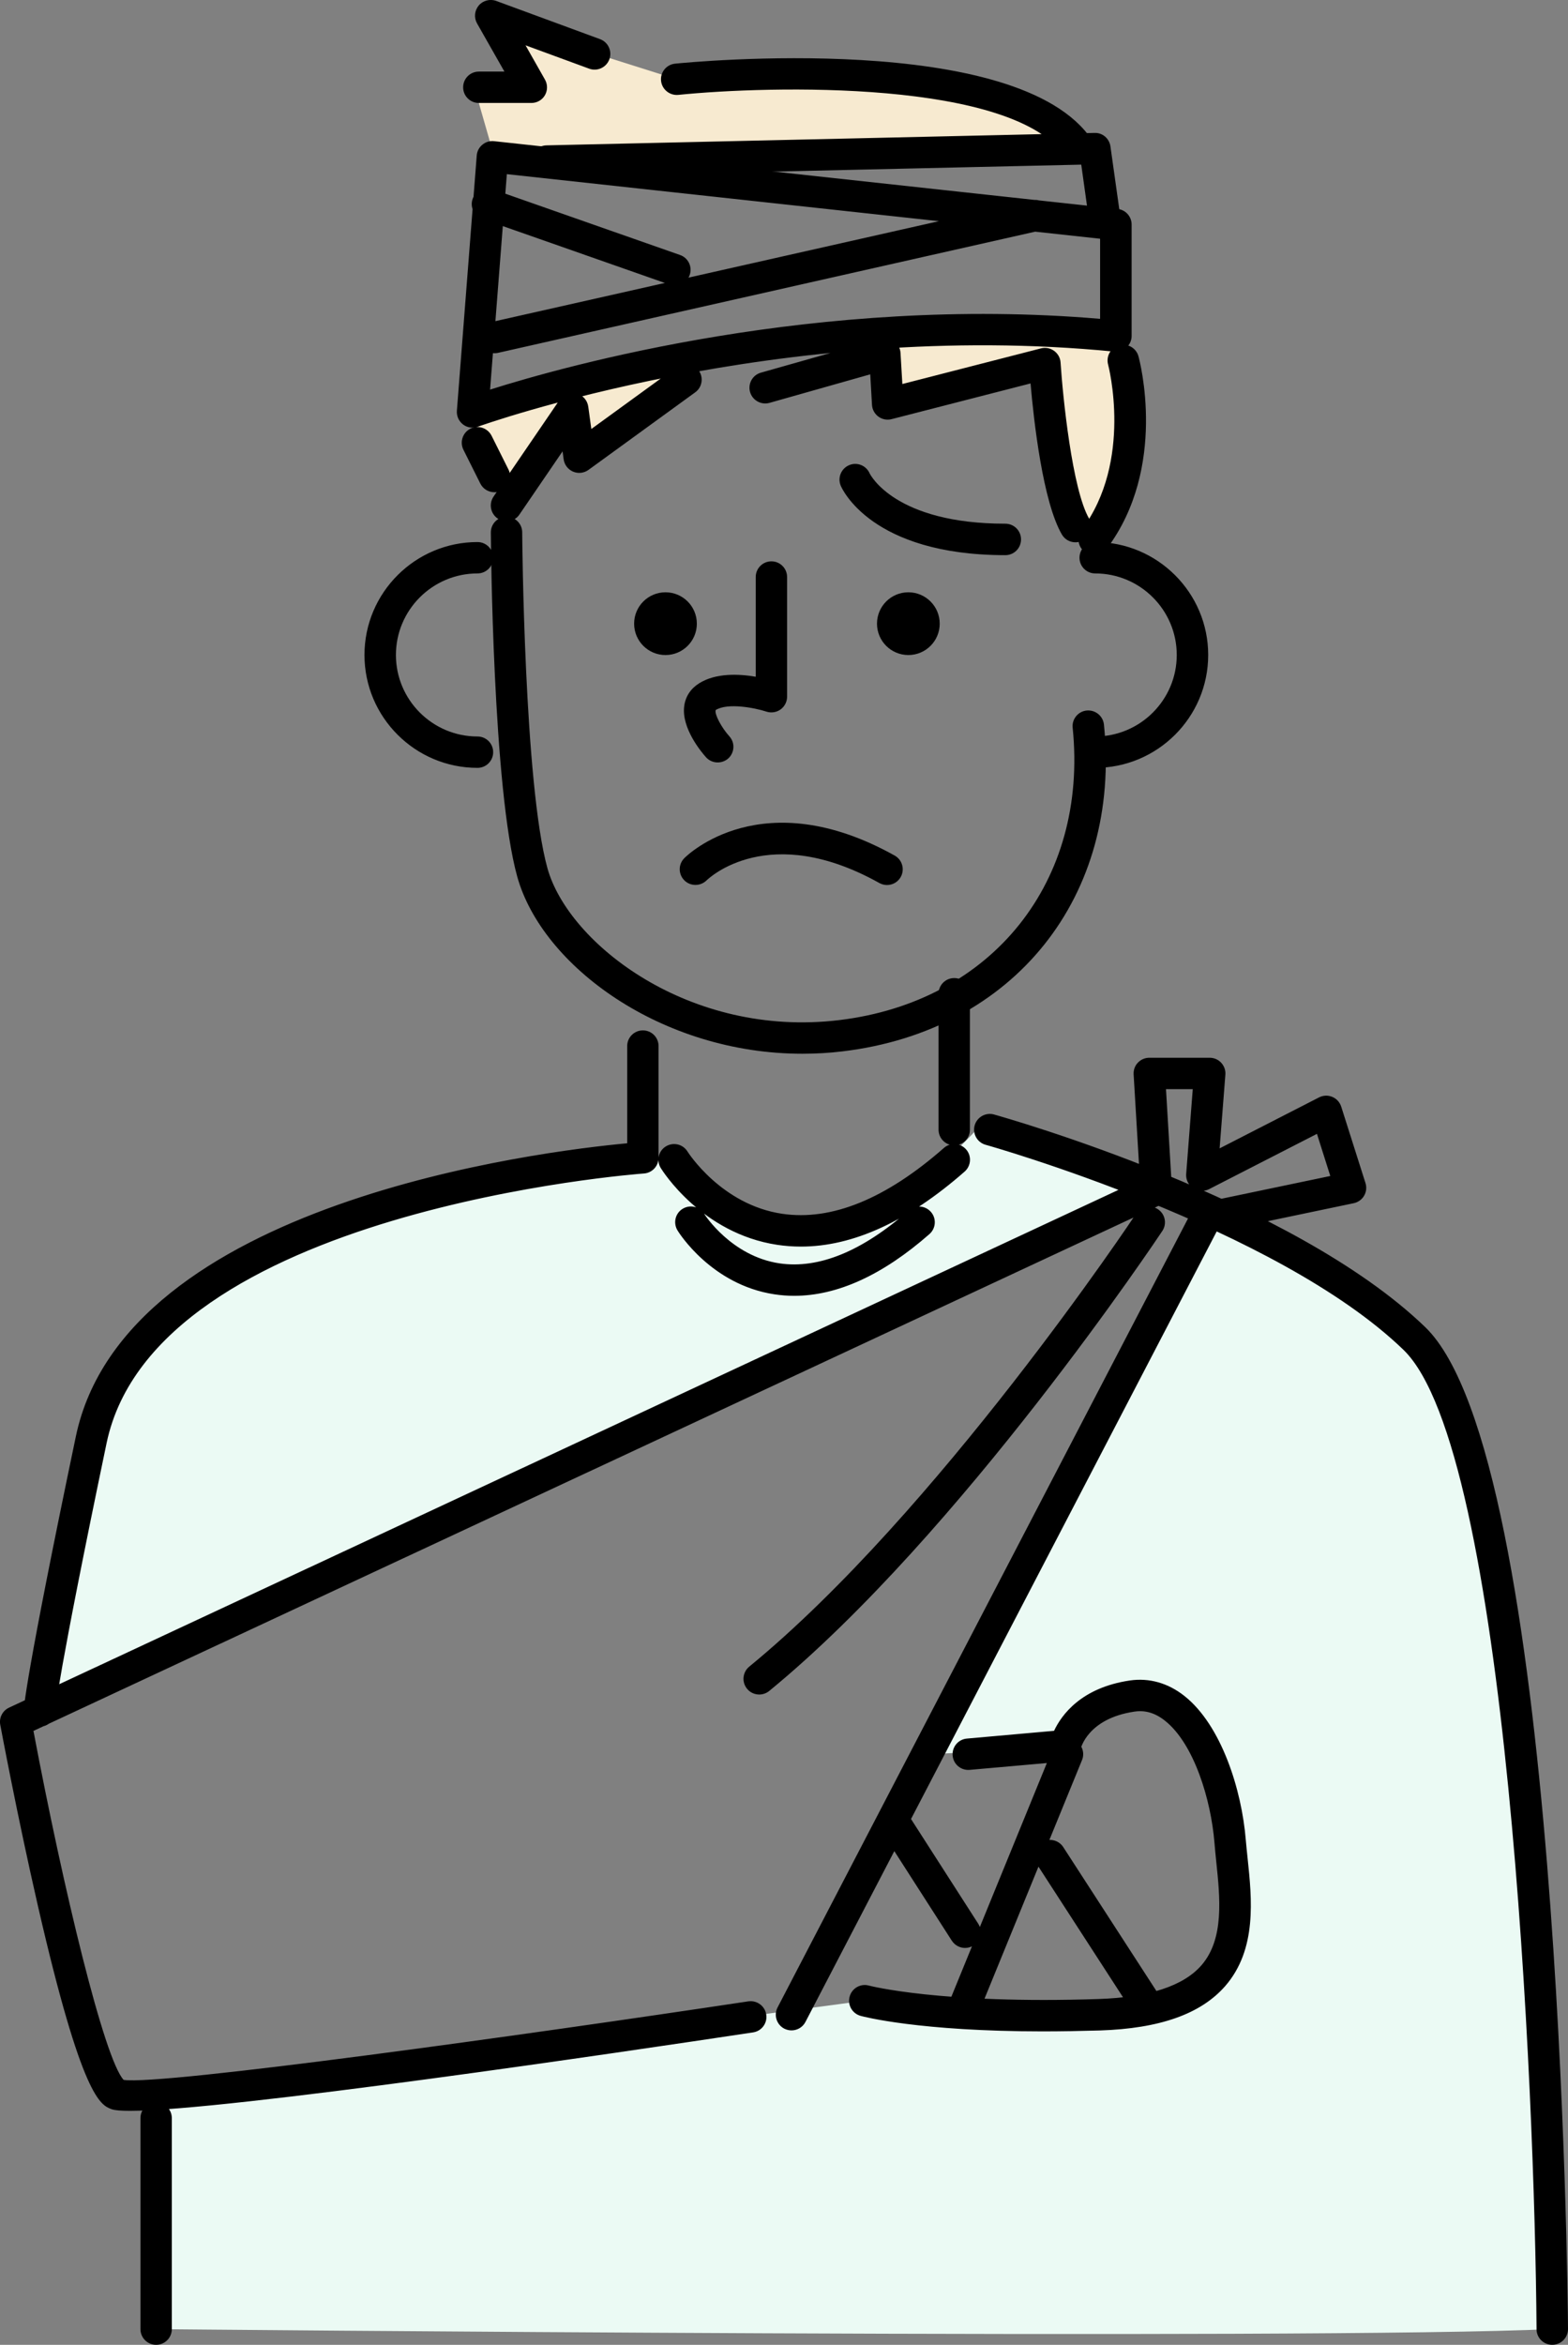
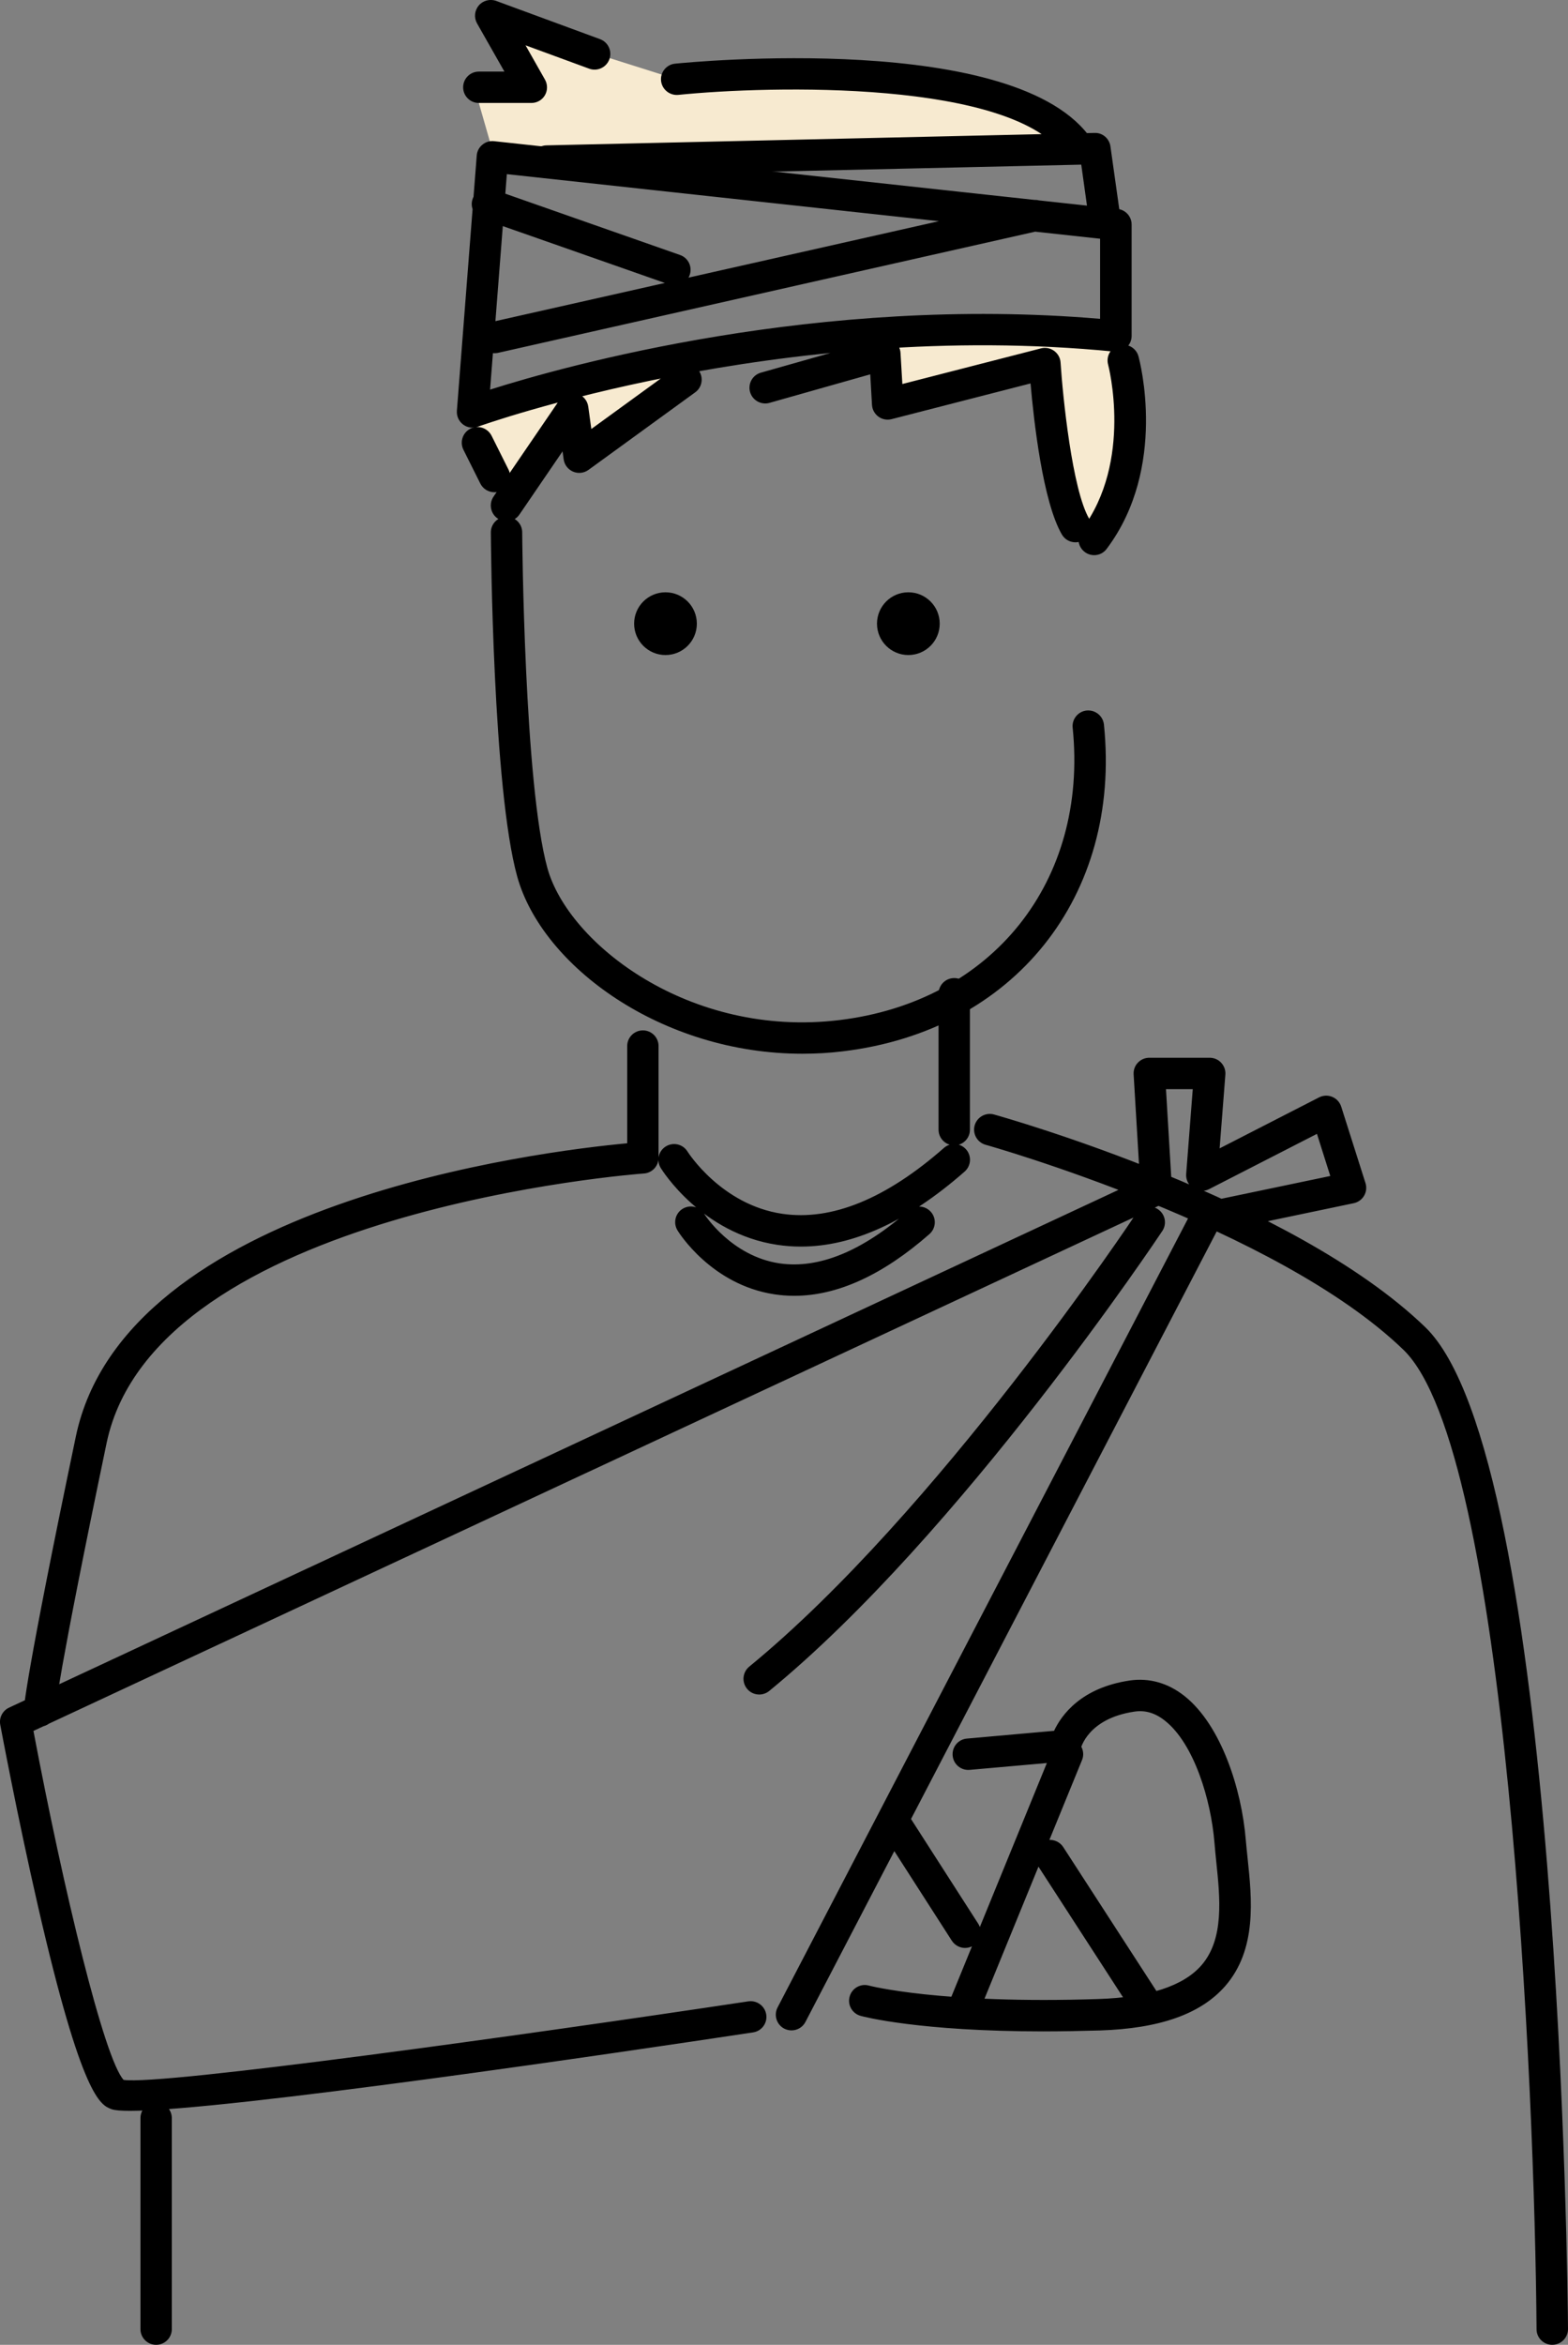
<svg xmlns="http://www.w3.org/2000/svg" width="188" height="281" viewBox="0 0 188 281" enable-background="new 0 0 188 281">
  <rect x="0" y="0" width="188" height="281" fill="#808080" stroke="none" />
  <style type="text/css">.st0{fill:#EBFAF4;} .st1{fill:#F7EAD0;} .st2{fill:none;stroke:#000000;stroke-width:3.771;stroke-linecap:round;stroke-linejoin:round;stroke-miterlimit:10;}</style>
-   <path class="st0" d="M4.96 203.18l7.44-37.99s15.84-25.82 66.1-26.19c8 0 .47 7.74 20.46 8.52 8.1-1.03 18.11-12.13 18.11-12.13l20.73 6.97-133.07 62.66.23-1.84zM18.72 279.12v-27.98l84.97-11.38s44.37 7.08 43.93-7.26-1.7-30.43-11.89-29.25c-4.55.56-7.37 6.11-7.37 6.11l-16.67.85 33.35-65.11s22.26 10.49 25.55 16.42c3.29 5.93 13.3 24.77 15.53 117.59-28.59 1.34-167.4.01-167.4.01z" />
  <path class="st1" d="M55.85 48.5c0 .35 5.73 10.85 5.73 10.85l6.32-9.26 1.39 3.56 14.02-10.08-27.46 4.93zM106.25 40.45l.16 7.58 17.71-4.83s1.86 19.11 6.1 20.61c4.23 1.51 7.67-13.91 4.23-22.28-6.62-1.08-28.2-1.08-28.2-1.08zM56.66 9.73l2.61 9.08 70.09-.99s-9.63-12.35-48.23-8.32c-11.45-3.63-21.85-6.85-21.85-6.85l3.81 8.08-6.43-1z" />
-   <path d="M120.54 66.53c-16.1 0-19.6-7.99-19.74-8.33-.4-.96.06-2.06 1.02-2.46.95-.4 2.04.05 2.45.99.08.16 3.03 6.03 16.27 6.03 1.04 0 1.88.84 1.88 1.88 0 1.05-.84 1.89-1.88 1.89zM86.05 91.37c-.52 0-1.03-.21-1.4-.62-.5-.56-2.99-3.48-2.61-6.17.16-1.13.78-2.06 1.78-2.69 2.02-1.27 4.8-1.13 6.79-.79v-11.95c0-1.04.84-1.88 1.88-1.88s1.88.84 1.88 1.88v14.34c0 .61-.29 1.17-.78 1.53-.49.35-1.12.45-1.7.26-1.36-.45-4.65-1.09-6.08-.19-.17.48.69 2.1 1.64 3.15.7.77.63 1.96-.14 2.66-.36.31-.81.47-1.26.47zM106.35 106.06c-.31 0-.63-.08-.92-.24-13.26-7.4-20.42-.6-20.72-.31-.74.72-1.93.72-2.66-.01-.73-.73-.74-1.91-.01-2.65.37-.38 9.37-9.17 25.23-.32.91.51 1.23 1.65.73 2.56-.35.63-.99.97-1.65.97zM131.31 92.02c-1.04 0-1.88-.84-1.88-1.88s.84-1.88 1.88-1.88c5.39 0 9.78-4.38 9.78-9.77s-4.39-9.77-9.78-9.77c-1.04 0-1.88-.84-1.88-1.88s.84-1.88 1.88-1.88c7.47 0 13.55 6.07 13.55 13.53 0 7.46-6.08 13.53-13.55 13.53zM57.25 92.02c-7.47 0-13.55-6.07-13.55-13.53 0-7.46 6.08-13.53 13.55-13.53 1.04 0 1.88.84 1.88 1.88s-.84 1.88-1.88 1.88c-5.39 0-9.78 4.38-9.78 9.77s4.39 9.77 9.78 9.77c1.04 0 1.88.84 1.88 1.88s-.84 1.88-1.88 1.88z" />
  <ellipse cx="108.91" cy="74.74" rx="3.76" ry="3.76" />
  <ellipse cx="79.79" cy="74.74" rx="3.76" ry="3.76" />
  <path d="M96.21 126.28c-16.89 0-31.2-10.5-34.19-21.21-2.94-10.54-3.16-40-3.17-41.25-.01-1.04.83-1.89 1.87-1.89h.01c1.04 0 1.88.83 1.88 1.87 0 .3.23 30.2 3.03 40.26 2.53 9.05 17.06 20.35 34.97 18.19 18.37-2.21 29.88-16.62 28-35.04-.11-1.03.65-1.96 1.68-2.06 1.04-.1 1.96.65 2.07 1.68 2.11 20.58-10.76 36.69-31.3 39.16-1.63.2-3.25.29-4.85.29zM60.73 62.47c-.37 0-.74-.11-1.06-.33-.86-.59-1.08-1.76-.5-2.62l7.93-11.61c.44-.64 1.23-.95 1.99-.77.76.18 1.33.81 1.44 1.58l.37 2.69 10.24-7.44c.84-.61 2.02-.43 2.63.42.61.84.43 2.02-.42 2.63l-12.79 9.29c-.54.39-1.24.47-1.85.21-.61-.26-1.04-.82-1.13-1.48l-.13-.95-5.17 7.57c-.35.53-.95.81-1.55.81zM56.66 51.25c-.41 0-.81-.13-1.14-.38-.51-.39-.79-1.01-.74-1.65l2.38-30.58c.04-.51.28-.98.68-1.3.39-.33.9-.48 1.41-.42l74.75 8.12c.96.1 1.68.91 1.68 1.87v13.35c0 .53-.23 1.04-.62 1.4-.39.36-.92.53-1.45.48-40.12-3.97-75.94 8.86-76.3 8.99-.21.08-.43.12-.65.12zm4.11-30.38l-2.01 25.82c9.07-2.87 39.42-11.36 73.14-8.48v-9.6l-71.13-7.74zM80.91 34.22c-.21 0-.42-.03-.62-.11l-22.47-7.88c-.98-.34-1.5-1.42-1.15-2.4.34-.98 1.42-1.5 2.4-1.15l22.47 7.88c.98.34 1.5 1.42 1.15 2.4-.27.77-1 1.26-1.78 1.26zM59.27 42.33c-.86 0-1.64-.59-1.84-1.47-.23-1.01.41-2.02 1.42-2.25l64.85-14.61c1.02-.22 2.02.41 2.25 1.42s-.41 2.02-1.42 2.25l-64.84 14.62c-.14.03-.28.04-.42.04zM128.95 64.99c-.65 0-1.28-.33-1.63-.93-2.28-3.91-3.37-13.59-3.76-18.11l-16.66 4.28c-.55.14-1.13.03-1.58-.3-.45-.33-.74-.85-.77-1.41l-.21-3.66-12.08 3.42c-1 .28-2.04-.3-2.33-1.3-.28-1 .3-2.04 1.3-2.32l14.34-4.06c.55-.16 1.14-.05 1.61.28.47.33.76.85.79 1.42l.22 3.72 16.62-4.27c.54-.14 1.12-.03 1.58.3.45.33.74.84.77 1.4.26 4.02 1.39 15.23 3.43 18.72.52.9.22 2.05-.68 2.57-.31.17-.64.25-.96.25z" />
  <path class="st2" d="M55.31 51.69" />
  <path d="M63.71 12.34h-6.3c-1.04 0-1.88-.84-1.88-1.88s.84-1.88 1.88-1.88h3.07l-3.28-5.77c-.39-.69-.31-1.54.2-2.15.51-.6 1.35-.82 2.09-.55l12.45 4.58c.98.36 1.48 1.44 1.12 2.42-.36.98-1.45 1.48-2.42 1.12l-7.63-2.8 2.33 4.11c.33.58.33 1.3-.01 1.88-.33.57-.95.92-1.62.92z" />
  <path class="st2" d="M81.27 8.53" />
  <path d="M132.52 28.65c-.93 0-1.73-.68-1.86-1.62l-1.02-7.3-64.04 1.45h-.04c-1.02 0-1.86-.81-1.88-1.84-.02-1.04.8-1.9 1.84-1.92l65.71-1.49c.96-.04 1.78.67 1.91 1.62l1.26 8.95c.14 1.03-.57 1.98-1.6 2.13l-.28.02zM129.37 19.7c-.61 0-1.21-.3-1.57-.84-6.22-9.38-35.65-8.59-46.47-7.49-1.03.1-1.96-.65-2.07-1.68s.65-1.96 1.68-2.06c1.68-.17 41.25-4.03 49.99 9.16.58.87.34 2.03-.53 2.61-.31.2-.67.3-1.03.3zM4.73 206.93c-1.04 0-1.88-.87-1.88-1.91 0-.31.17-3.84 6.24-32.86 5.88-28.14 55.85-34.2 66.11-35.15v-11.65c0-1.04.84-1.88 1.88-1.88s1.88.84 1.88 1.88v13.39c0 .99-.77 1.81-1.75 1.88-.59.04-58.59 4.37-64.43 32.31-5.9 28.25-6.15 32.01-6.16 32.16-.01 1.02-.85 1.83-1.89 1.83zM15.6 252.96c-1.1 0-1.86-.06-2.23-.2-1.32-.5-3.53-1.32-8.8-24.25-2.5-10.88-4.52-21.71-4.54-21.82-.16-.84.28-1.69 1.06-2.05l137.2-64c.94-.44 2.06-.03 2.51.91.44.94.03 2.06-.91 2.5l-135.88 63.38c3.59 19 8.48 39.3 10.81 41.82 4.48.69 48.15-5.38 74.9-9.41 1.03-.15 1.99.55 2.15 1.58.16 1.03-.55 1.99-1.58 2.14-15.5 2.34-63.24 9.4-74.69 9.4zm-.68-3.61zM186.11 281c-1.03 0-1.88-.83-1.88-1.87-.21-28.56-3.5-105.33-15.96-117.37-15.24-14.72-49.75-24.48-50.1-24.57-1-.28-1.59-1.32-1.31-2.32s1.32-1.59 2.32-1.31c1.45.41 35.78 10.11 51.71 25.49 16.14 15.6 17.08 115.79 17.11 120.05.01 1.04-.83 1.89-1.87 1.9h-.02zM18.72 281c-1.04 0-1.88-.84-1.88-1.88v-25.29c0-1.04.84-1.88 1.88-1.88s1.88.84 1.88 1.88v25.29c0 1.04-.84 1.88-1.88 1.88zM94.9 243.32c-.29 0-.59-.07-.87-.21-.92-.48-1.28-1.62-.8-2.54l50.14-96.33c.48-.92 1.62-1.28 2.54-.8.92.48 1.28 1.62.8 2.54l-50.14 96.33c-.33.64-.99 1.01-1.67 1.01zM91.03 203.07c-.54 0-1.09-.23-1.46-.69-.66-.8-.54-1.99.26-2.65 22.51-18.44 46.16-53.94 46.39-54.29.57-.87 1.74-1.11 2.61-.53.87.57 1.11 1.74.53 2.61-.24.36-24.19 36.33-47.14 55.13-.35.28-.77.42-1.19.42zM146.19 147.52c-.87 0-1.66-.61-1.84-1.5-.21-1.02.44-2.02 1.46-2.23l13.69-2.86-1.6-5.05-12.94 6.63c-.61.31-1.34.27-1.9-.11-.57-.38-.89-1.03-.84-1.71l.79-10.17h-3.21l.7 11.72c.06 1.04-.73 1.93-1.77 1.99-1.02.07-1.93-.73-1.99-1.77l-.82-13.71c-.03-.52.15-1.03.51-1.4.36-.38.85-.59 1.37-.59h7.24c.53 0 1.03.22 1.38.6.36.39.54.9.5 1.42l-.69 8.84 11.92-6.11c.49-.25 1.07-.28 1.59-.06.51.21.9.64 1.07 1.17l2.91 9.16c.16.51.1 1.06-.17 1.52-.27.46-.72.78-1.24.89l-15.73 3.29c-.13.02-.26.04-.39.04zM96.03 149.39c-.96 0-1.9-.07-2.84-.21-9.07-1.37-13.77-8.89-13.97-9.21-.54-.89-.27-2.05.62-2.59s2.04-.27 2.59.62c.04.06 4.04 6.38 11.36 7.46 5.9.87 12.42-1.78 19.38-7.89.78-.69 1.97-.61 2.66.17.69.78.61 1.97-.17 2.66-6.81 5.98-13.4 8.99-19.63 8.99zM95.22 155.29c-.8 0-1.58-.06-2.37-.18-7.54-1.14-11.46-7.39-11.62-7.66-.54-.89-.27-2.05.62-2.59s2.04-.27 2.59.62c.05.08 3.24 5.06 9.02 5.92 4.7.69 9.91-1.44 15.49-6.34.78-.69 1.97-.61 2.66.17.69.78.61 1.97-.17 2.66-5.61 4.92-11.05 7.4-16.22 7.4zM114.41 137.26c-1.04 0-1.88-.84-1.88-1.88v-16.29c0-1.04.84-1.88 1.88-1.88s1.88.84 1.88 1.88v16.29c.01 1.04-.84 1.88-1.88 1.88zM125.08 243.44c-14.87 0-21.57-1.77-21.89-1.86-1-.27-1.6-1.31-1.32-2.31.27-1 1.31-1.6 2.31-1.32.08.02 8.58 2.24 27.54 1.61 6.01-.2 10.16-1.56 12.32-4.03 2.76-3.16 2.24-8.07 1.79-12.4-.08-.8-.16-1.57-.22-2.31-.41-5.1-2.44-11.85-5.93-14.61-1.17-.93-2.37-1.29-3.67-1.09-5.61.83-6.43 4.42-6.44 4.46-.17.81-.85 1.41-1.68 1.49l-11.63 1.03c-1.04.09-1.95-.67-2.04-1.71-.09-1.04.67-1.95 1.71-2.04l10.45-.93c.89-1.9 3.25-5.17 9.08-6.03 2.32-.34 4.6.3 6.57 1.87 4.39 3.49 6.85 11.18 7.34 17.26.06.71.14 1.45.22 2.22.51 4.84 1.14 10.87-2.69 15.27-2.92 3.34-7.84 5.09-15.04 5.32-2.43.07-4.69.11-6.78.11zM115.29 243.14c-.24 0-.48-.04-.71-.14-.96-.39-1.43-1.49-1.03-2.45l12.69-31.04c.39-.96 1.5-1.42 2.46-1.03.96.39 1.43 1.49 1.03 2.45l-12.69 31.04c-.31.73-1.01 1.17-1.75 1.17zM137.8 242.64c-.62 0-1.22-.3-1.58-.86l-11.91-18.39c-.57-.87-.32-2.04.56-2.6.87-.56 2.04-.31 2.61.56l11.91 18.39c.57.87.32 2.04-.56 2.6-.33.2-.68.3-1.03.3zM115.71 233.44c-.62 0-1.23-.31-1.59-.87l-8.65-13.47c-.56-.88-.31-2.04.57-2.6.88-.56 2.04-.31 2.6.57l8.65 13.47c.56.88.31 2.04-.57 2.6-.31.21-.67.3-1.01.3zM131.19 66.53c-.39 0-.79-.12-1.13-.38-.83-.62-1-1.8-.38-2.64 6.2-8.26 3.21-19.71 3.18-19.82-.27-1 .32-2.04 1.33-2.31 1-.27 2.04.32 2.31 1.32.15.54 3.52 13.31-3.8 23.06-.37.51-.93.77-1.51.77zM59.28 58.99c-.69 0-1.36-.38-1.69-1.04l-2.03-4.06c-.46-.93-.08-2.06.85-2.52.93-.46 2.06-.08 2.53.85l2.03 4.06c.46.93.08 2.06-.85 2.52-.27.13-.56.19-.84.19z" />
</svg>